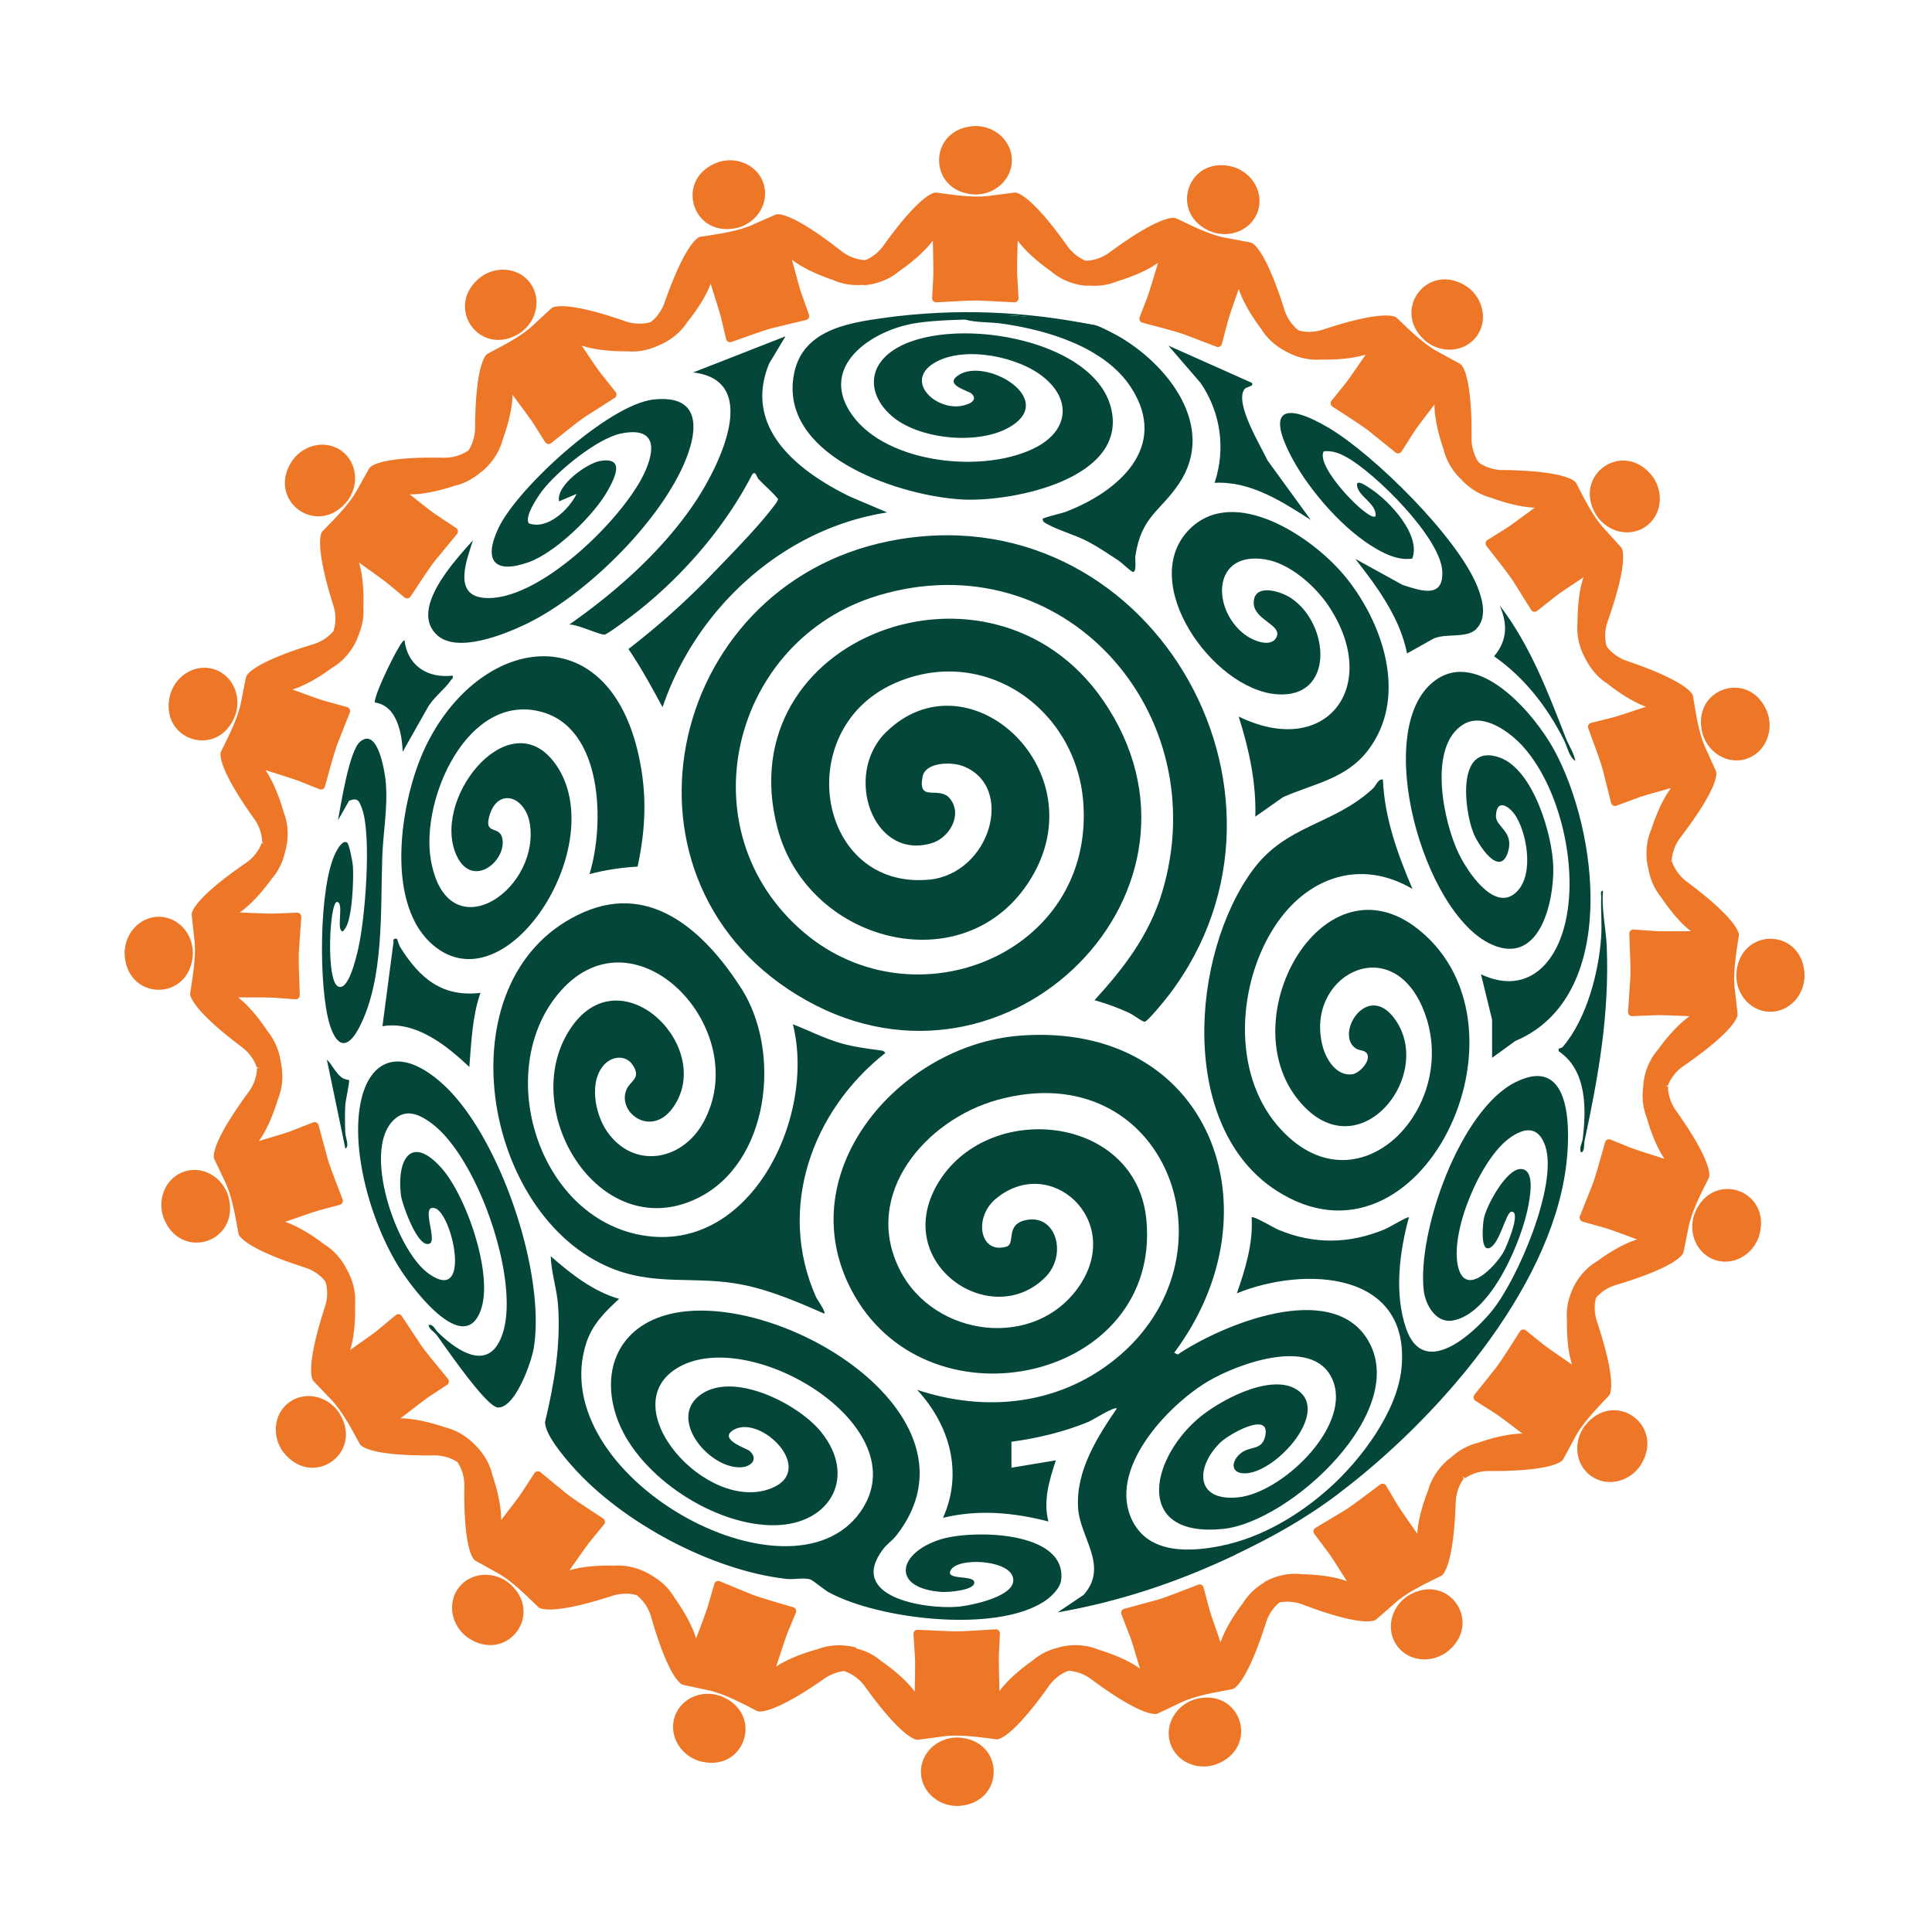
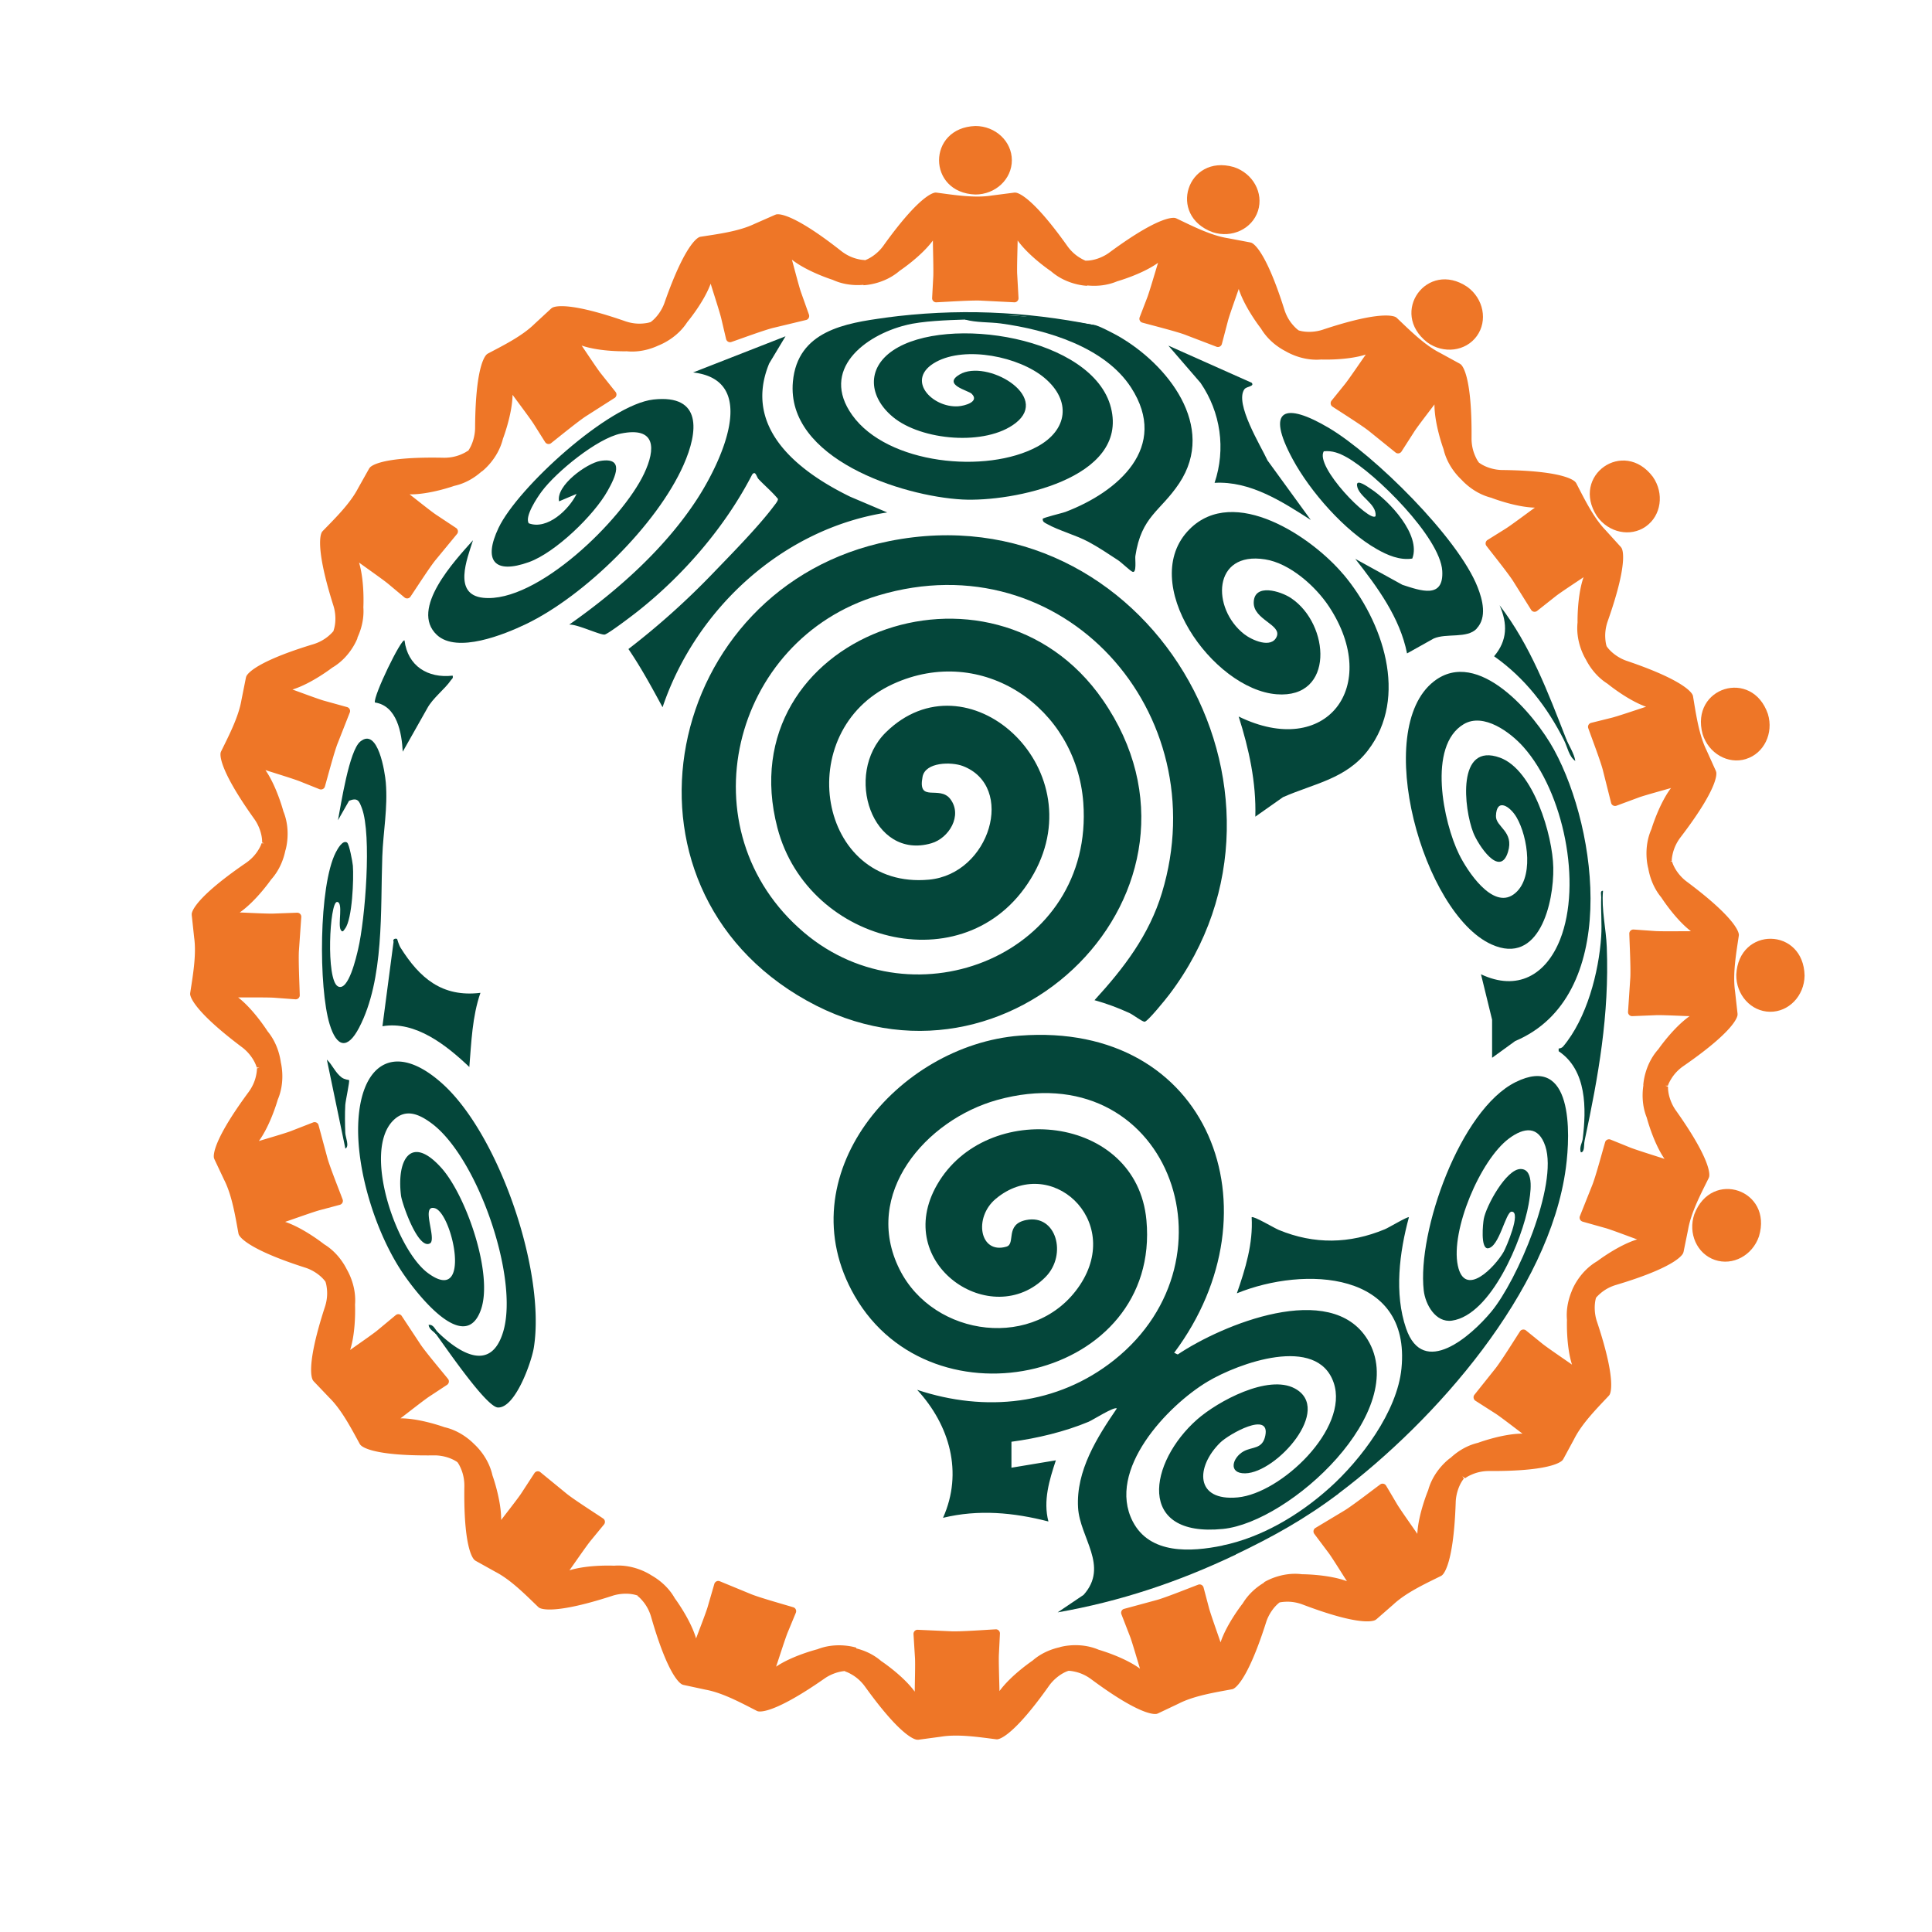
<svg xmlns="http://www.w3.org/2000/svg" id="Icone_VT" data-name="Icone VT" viewBox="0 0 651.97 651.97">
  <defs>
    <style>.cls-1{fill:#04463a}.cls-2{fill:#ee7627}</style>
  </defs>
  <g id="original-4" data-name="original">
    <g id="original-5" data-name="original">
      <g id="Camada_1-2" data-name="Camada 1-2">
        <path d="M369.34 337.53c9.92-10.83 18.46-21.97 22.79-36.31 18.35-60.73-33.42-118.89-95.66-100.3-49.76 14.86-65.69 79.41-25.13 113.78 37.33 31.64 97.95 7.21 94.23-43.82-2.34-32.08-34.08-53.88-64.25-40.04-34.47 15.83-25.4 69.46 12.15 66.01 20.69-1.91 29.37-31.5 11.43-38.35-3.86-1.46-12.65-1.38-13.58 3.65-1.71 8.98 5.73 2.71 9.37 7.49 4.24 5.58-.5 13.21-6.36 14.92-19.98 5.86-29.73-23.26-15.43-37.38 27.22-26.86 70.15 11.38 49.98 47.61-20.99 37.69-76.16 24.42-86.54-15.45-16.81-64.46 72.13-97.62 109.8-43.16 43.84 63.36-31.63 139.64-99.93 101.46-69.38-38.79-48.33-139.78 27.86-155.03 87.07-17.46 146.47 84.52 94.53 152.99-1.1 1.46-7.44 9.34-8.38 9.2-1.05-.17-3.72-2.32-5.15-2.98-3.75-1.71-7.69-3.18-11.65-4.28h-.06Z" class="cls-1" />
        <path d="M396.18 456.45c-.11.55.3.75 1.24.64 14.99-10.06 51.66-25.25 64.06-5.08 14.77 24.04-26.17 61.67-48.77 63.94-29.45 2.96-25.05-22.55-8.73-36.94 7-6.16 23.94-15.31 32.95-10.47 12.98 6.96-6.14 28.43-16.7 28.65-5.9.11-4.38-5.3-.55-7.43 2.98-1.63 6.34-.64 7.3-5.25 1.79-8.51-12.29-.55-15.21 2.32-8.32 8.18-8.6 19.87 5.95 18.48 14.55-1.38 37.61-23.18 32.35-38.68-5.57-16.33-32.21-6.58-42.57-.39-13.61 8.15-34.11 29.87-25.27 47.14 5.79 11.3 19.78 10.33 30.2 8.21q7.89-.78 4.38 3.12c-19.2 9.15-38.85 15.72-59.9 19.4l8.76-5.91c8.68-9.73-1.29-19.26-1.87-29.45-.72-12.43 6.42-23.71 13.09-33.46-.94-.69-7.99 3.84-9.53 4.5-7.99 3.34-17.44 5.61-26.04 6.74v8.76l14.99-2.49c-2.2 6.63-4.35 13.65-2.51 20.64-11.79-3.04-23.58-4.14-35.57-1.24 6.86-15.31 2.23-31.3-8.73-43.19 22.92 7.63 47.31 5.19 66.46-10.03 43.56-34.65 17.58-103.64-39.48-87.78-24 6.69-45.65 31.66-32.93 57.14 11.54 23.13 46.15 27.49 60.89 5.3 14.66-22.1-10.11-44.37-28.41-29.09-7.58 6.33-5.43 18.82 3.61 16.14 3.22-.97-.63-7.52 6.64-8.98 10.19-2.07 13.91 11.66 6.61 19.15-18.1 18.54-52.13-4.23-36.64-31.11 16.61-28.85 67.34-23.82 70.62 12.02 4.9 53.52-72.1 71.34-98.47 25.53-23.23-40.37 14.47-84.63 55.74-87.81 64.14-4.92 88.06 58.88 52.1 107.01l-.06-.03Z" class="cls-1" />
-         <path d="M204.14 359.03c-5.59 5.64-3.39 16.94.77 22.88 8.98 12.79 25.21 9.89 32.4-3.07 17.28-31.17-22.62-73.16-48.08-44.46-22.68 25.59-8.68 74.46 25.51 82.09 37.8 8.4 60.86-39.12 52.82-70.82 5.46 2.1 10.69 4.84 16.37 6.44 4.19 1.19 8.38 1.71 12.67 2.32.94.14 1.54 0 2.15.94-24.71 19.45-36.67 52.39-23.39 82.31.44.97 3.42 5.03 2.81 5.64-8.84-3.87-17.91-7.79-27.44-9.73-16.28-3.32-30.2.88-46.12-6.33-43.12-19.45-54.99-98.86-7.55-119.44 23.31-10.11 41.27 7.38 53.04 25.64 13.8 21.47 9.62 59.07-14.77 70.93-33.42 16.25-61.58-30.84-42.29-58.05 17.11-24.12 48.69 7.65 33.86 27.71-7.41 10.06-19.04 1.08-15.35-6.63 1.35-2.79 4.85-3.54 2.01-7.93-2.23-3.48-6.72-3.15-9.42-.44" class="cls-1" />
-         <path d="M208.93 438.32c-4.71 4.28-9.04 8.59-11.08 14.86-14.52 44.82 68.69 90.57 92.47 57.06 20.2-28.46-36.67-62.86-61.25-48.9-23.03 13.07 9.48 49.82 31.35 40.84 15.15-6.22-3.64-24.92-12.78-19.7-5.57 3.18 4.33 6.3 5.29 7.13 3.06 2.68.66 5.28-2.65 5.53-10.61.75-24.58-15.67-14.55-23.96 10.91-9.04 33.42 2.35 41.22 11.88 12.37 15.11 3.39 31.28-15.32 31.64-20.2.39-45.65-16.14-53.01-35.06-6.14-15.78-.69-31.06 16.04-35.84 36.04-10.31 109.8 33.4 77.86 74.32-1.32 1.69-3.31 3.01-4.6 4.78-12.01 16.03 13.89 20.11 24.91 19.34 4.27-.3 21.9-3.65 18.74-10.61-2.4-5.25-18.02-6.02-20.64-1.93-2.34 3.7 7.27 1.71 7.82 4.09.69 2.93-9.01 3.56-10.91 3.43-17.3-1.19-15.04-13.23-.3-17.79 10.5-3.23 42.51-2.96 40.56 13.76-.33 2.85-3.47 5.77-5.81 7.29-16.48 10.69-55.79 6-72.63-3.15-1.6-.88-5.29-4.06-6.28-4.37-2.15-.64-5.54.14-7.96-.14-25.24-2.82-55.66-19.12-72.41-38.16-2.92-3.32-8.95-10.42-9.09-14.7 3.09-13.12 5.35-25.81 4.41-39.43-.39-5.58-2.31-11-2.48-16.61 6.81 5.97 14.3 11.88 23.09 14.4ZM466.68 263.07c.5 12.9 4.99 25.2 9.97 36.91-17.69-10.42-35.71-3.84-46.43 12.57-12.56 19.2-14.63 49.07.85 67.25 26.73 31.33 63.07-6.77 48.99-39.76-11.13-26.06-39.95-10.42-33.7 13.12 1.18 4.42 4.66 10.06 9.95 9.37 2.56-.33 6.78-4.97 4.79-7.24-.8-.91-2.45-.77-3.53-1.46-7.3-4.75 3.77-22.85 13.09-10 14.11 19.4-13.2 52.88-33.26 26.44-21.3-28.1 9.56-82.12 41.38-56.53 41.47 33.35.39 119.14-47.94 88.11-33.39-21.44-28.99-79.63-8.18-108.12 11.32-15.5 27.11-15.17 40.56-27.55 1.21-1.11 1.68-3.23 3.39-3.15l.06.03ZM215.13 292.44c-5.48.33-10.88 1.11-16.2 2.54 5.15-16.72 4.66-49.15-16.23-54.76-24.93-6.71-40.83 29.54-37.31 49.93 5.32 30.81 35.9 11.38 33.56-11.11-1.1-10.5-11.24-13.76-13.91-3.32-1.68 6.52 4.35 2.21 4.6 8.34.28 7.27-10.17 15.2-15.26 5.25-9.56-18.65 16.67-52.3 32.35-32.44 20.31 25.75-14.27 82.09-39.59 62.86-17.91-13.62-12.07-49.82-3.64-67.53 18.05-37.88 61.52-44.95 72.02 2.71 2.87 13.04 2.42 24.54-.36 37.55l-.03-.03Z" class="cls-1" />
        <path d="M451.72 504.03c-2.09 1.02-4.49.64-3.11-1.88 10.61-9.5 22.9-25.75 24.33-40.37 3.25-33.02-32.84-34.59-55.55-25.34 2.87-8.21 5.51-16.8 4.99-25.67.55-.58 7.71 3.7 9.15 4.28 11.99 4.95 23.89 4.72 35.79-.22 1.29-.52 7.71-4.39 8.13-4.06-3.2 11.8-5.01 25.78-.94 37.55 5.79 16.8 21.96 2.49 28.71-5.64 8.79-10.55 22.57-42.8 18.27-55.87-2.29-6.96-7.14-6.44-12.29-2.6-9.7 7.24-19.73 31.06-17.25 42.85 2.34 11.16 12.51.52 15.46-4.61.8-1.38 6.09-13.59 2.7-13.57-2.04 0-4.19 12.27-8.13 12.38-2.37-.19-1.57-8.18-1.27-9.92.8-4.37 7.58-16.88 12.45-16.85 4.88.03 3.2 8.92 2.67 11.99-2.04 11.63-12.59 37.3-25.87 39.18-5.51.77-8.98-5.47-9.51-10.2-2.23-19.84 12.26-60.98 31-70.29 19.4-9.64 18.54 17.19 16.97 28.9-5.57 41.86-44.14 85.4-76.68 109.91l-.03.03ZM503.52 356.93v-12.82l-3.75-15.33c12.29 5.8 21.93.28 26.7-11.74 7.47-18.95 1.16-49.73-12.34-64.93-4.38-4.95-13.45-11.72-20.17-7.74-12.34 7.29-6.86 33.24-1.57 43.96 2.7 5.5 11.19 18.54 18.32 13.54s4.93-19.45 1.05-26.08c-2.23-3.79-6.75-6.63-6.94-.44-.11 3.76 6.23 5.17 4.05 12.18-2.76 8.9-10.14-2.57-11.68-6.49-3.2-8.12-5.7-30.75 9.04-25.34 11.24 4.14 17.74 26.19 17.94 37.08.22 11.74-4.66 33.24-20.86 25.92-23.12-10.44-40.42-72.45-19.42-88.77 14.88-11.58 34 11.08 40.56 23.13 14.85 27.24 22.12 83.41-13.14 98.25l-7.8 5.66.03-.03ZM298.81 107.21l1.76.33c2.7-.47 9.42-.99 5.12 2.18-13.91 3.45-29.04 15.06-18.1 30.37 11.9 16.66 45.3 19.92 62.43 10.64 10.33-5.61 11.57-15.53 2.48-23.18-8.6-7.24-26.64-10.86-36.62-5.42-10.66 5.83-1.35 15.53 7.44 14.98 2.23-.14 7.38-1.55 4.55-4.26-1.16-1.11-9.95-3.01-4.02-6.49 8.98-5.28 30.78 7.16 18.87 16.41-10.08 7.85-31.82 5.91-41.41-2.07-8.05-6.69-9.04-16.33.06-22.46 18.07-12.21 67.53-4.59 73.54 19.37s-33.23 31.86-50.2 30.95c-20.36-1.11-59.51-13.76-57.14-39.76 1.57-17.16 17.69-19.76 31.24-21.58ZM453.35 193.83c13.25 15.75 22.15 41.36 8.24 59.43-7.41 9.64-18.21 11.16-28.63 15.75l-9.34 6.58c.33-11.58-2.15-22.85-5.62-33.79 29.62 14.45 48.24-10.2 30.47-37.13-4.52-6.85-13.23-14.62-21.57-15.91-17.8-2.82-18.1 16.58-7.05 25.23 2.62 2.04 9.17 4.97 10.97.88 1.79-4.09-7.88-5.72-7.74-11.58.14-6.58 9.09-3.81 12.62-1.44 13.11 8.79 14.77 33.98-4.88 32.44-21.6-1.69-47.25-37.85-29.37-55.73 15.07-15.03 41.25 2.62 51.88 15.28h.03Z" class="cls-1" />
        <path d="m265.08 113.48-5.51 9.17c-9.01 21.86 9.95 36.5 27.36 44.98l12.48 5.3c-35.13 5.39-64.56 32.38-75.82 65.73-3.64-6.71-7.22-13.32-11.52-19.64a256 256 0 0 0 28.35-25.39c6.17-6.41 15.35-15.72 20.53-22.6.47-.64 1.68-2.02 1.57-2.68-1.98-2.4-4.38-4.39-6.53-6.66-.74-.8-1.02-3.04-2.18-1.52-9.01 17.49-22.98 33.71-38.35 45.92-1.65 1.33-10.14 7.79-11.38 8.04-1.41.3-9.53-3.62-12.01-3.34 16.23-11.36 32.32-25.67 43.2-42.41 7.52-11.58 21.66-40.04-1.38-42.69zM147.13 450.21c-.83-.88-.47-1.19.63-.64 7.16 6.94 17.85 13.76 22.04-.14 5.46-18.15-8.73-59.13-24.33-70.48-4.05-2.96-8.49-4.95-12.62-.99-10.75 10.31.85 43.66 11.49 51.59 15.18 11.3 8.35-20.17 2.4-21.83-4.79-1.33.52 9.89-1.49 11.77-4.02 2.79-9.59-13.37-9.92-16-1.54-12.21 3.39-20.83 13.67-9.31 8.32 9.34 17.5 35.75 13.31 47.74-5.57 15.97-22.43-6.38-26.56-12.57-8.82-13.21-15.32-33.68-14.88-49.62.58-20.31 11.9-28.87 28.41-14.04 19.26 17.32 34.94 63.71 30.86 89.11-.77 4.78-6.23 20.39-12.12 20.17-3.97-.17-17.94-20.81-20.91-24.78l.03.03Z" class="cls-1" />
        <path d="M159.61 182.33c-2.01 6.35-6.86 18.29 3.44 19.4 18.16 1.93 47.03-26.44 54.31-41.91 3.97-8.4 4.02-15.94-7.85-13.51-8.02 1.63-21.85 12.99-26.7 19.53-1.49 1.99-5.84 8.45-4.38 10.75 6.23 2.35 13.56-4.59 16.15-9.92l-5.92 2.51c-1.1-5.39 9.4-12.85 13.86-13.62 8.46-1.44 5.1 5.5 2.53 10.06-4.6 8.26-17.63 20.86-26.56 24.07-11.79 4.23-15.46-.58-10.25-11.55 6.45-13.57 37.25-41.69 52.29-43.32 16.5-1.8 15.13 10.83 10.14 22.08-8.95 20.2-33.34 44.18-53.18 53.71-7.33 3.51-23.25 10-30.06 3.65-9.34-8.73 6.14-25.17 12.15-31.91h.03ZM498.32 212.15c-3.28 3.43-10.19 1.44-14.49 3.32l-9.01 5.03c-2.4-12.1-10.03-22.41-17.47-31.91l15.9 8.76c6.14 1.99 14.02 4.89 13.45-4.72-.69-11.3-22.59-32.99-32.29-38.35-2.42-1.35-4.85-2.29-7.69-1.99-3.11 5.17 15.48 24.12 17.47 21.91.5-4.26-5.73-6.52-6.25-10.33-.36-2.57 3.88.61 4.57 1.05 6.23 4.03 17.14 15.56 14.08 23.57-4.19.66-8.38-1.13-11.96-3.18-10.88-6.16-22.48-19.4-28.41-30.37-9.23-17.08-2.67-19.37 12.32-10.47s43.48 36.86 50.09 53.66c1.68 4.26 3.25 10.22-.33 13.98l.03.06ZM325.64 107.84c.74-1.11 2.29-1.69 3.44-1.85 13.53.22 26.95 1.46 40.25 3.7 1.13.03 6.53 2.87 7.91 3.65 16.72 9.5 33.48 30.53 20.69 49.76-6.39 9.59-12.76 11.02-14.8 24.59-.14.94.55 5.91-.99 5.25-.83-.36-3.61-3.07-4.85-3.9-3.11-2.04-6.78-4.5-10.03-6.22-4.3-2.29-10.06-3.81-13.97-6.02-.77-.44-1.43-.61-1.43-1.69 0-.41 6.64-1.96 7.66-2.35 17.74-6.74 35.21-21.83 22.18-41.97-8.9-13.76-28.6-19.53-43.95-21.63-3.91-.52-8.32-.25-12.1-1.33h-.03ZM117.15 284.37c.69.44 1.82 6.49 1.93 7.76.33 4.31-.17 17.99-2.62 21.22-.47.61-.85 1.55-1.49.41-1.02-1.85.96-9.37-1.24-9.39-2.51-.03-3.8 26.3.3 28.49 3.55 1.91 6.25-10.08 6.83-12.6 2.37-10.06 4.63-38.46 1.27-47.5-.91-2.43-1.38-3.7-4.33-2.54l-3.75 6.58c1.02-5.33 3.77-23.46 7.52-26.55 6.01-4.97 8.35 10.47 8.62 13.81.72 8.57-.88 16.55-1.18 24.92-.66 18.07.74 41.44-7.85 57.86-3.88 7.4-7.52 6.69-9.92-1.19-3.75-12.27-3.72-46.69 2.07-58 .58-1.11 2.29-4.31 3.83-3.32v.03Z" class="cls-1" />
        <path d="M422.38 129.15c1.1 1.3-1.74 1.19-2.45 2.21-3.39 4.75 5.57 19.15 7.8 24.01l14.6 20.09c-9.7-6.22-20.47-13.21-32.46-12.52 3.83-11.41 2.07-23.82-4.74-33.74l-10.86-12.57 28.08 12.52zM134.02 316.89s.63 2.13 1.16 2.93c6.39 10.17 13.97 16.8 26.95 15.22-2.78 8.01-3.06 16.66-3.75 25.03-7.6-7.24-18.16-15.69-29.32-13.76l3.75-28.49c-.44-1.08.91-1.24 1.24-.91l-.03-.03ZM534.71 385.11c-.5.75-.72.52-.63-.64 1.29-10.31 1.43-23.35-8.1-29.73v-.91c.55-.03 1.13-.25 1.49-.66 7.96-9.42 12.07-25.01 12.87-37.22.28-4.31-.17-8.81 0-13.15.03-.77-.47-2.32.61-2.18-.58 6.35 1.05 12.82 1.27 19.06.88 22.77-2.81 43.38-7.52 65.43h.03ZM152.75 228.01c.25.94-.25 1.05-.61 1.57-2.01 2.96-6.17 6.05-7.99 9.5l-8.24 14.59c-.33-6.3-1.9-15.5-9.4-16.61-.58-2.16 8.93-21.77 10-20.94 1.07 8.65 7.88 12.85 16.23 11.88ZM528.49 249.28c.22.86.19 1.02-.63.64-5.73-11.36-13.25-21.11-23.67-28.46 4.52-5.3 4.6-11 1.85-17.21 10.41 13.57 16.31 29.32 22.46 45.06v-.03ZM451.72 504.03c-11.41 8.59-22.12 14.53-34.96 20.67-1.05-.19.11-2.43 0-2.49-1.38-.17-3.5.58-4.38-.64 13.39-2.74 26.06-10.31 36.2-19.4.85 1.69 1.65 1.35 3.11 1.88l.03-.03ZM369.31 109.72s0 .64-.94.61c-9.31-.33-16.83-3.26-25.57-3.79-4.82-.28-9.86.28-14.69.06l2.48 1.24c-1.65.06-3.33-.06-4.99 0-5.92.19-14.33.47-19.98 1.88.99-1.13.28-1.71-.94-1.91-2.01-.3-4.3 1.19-5.92-.61 23.89-3.18 46.92-2.24 70.53 2.51ZM117.79 364.47c.3.3-1.18 6.94-1.27 8.4-.17 2.93-.11 6.49 0 9.45.06 1.46 1.49 4.56.03 5.28l-6.25-30.03c1.9 1.8 2.76 4.31 4.96 6 1.02.77 2.42.83 2.51.91h.03Z" class="cls-1" />
        <path d="M528.49 249.28c.88 2.27 2.73 4.92 3.11 7.52-2.15-1.49-2.65-4.7-3.75-6.88l.63-.64ZM397.42 457.09c-.69.47-3.06 3.12-3.75 2.49.14-1.57 1.93-2.38 2.51-3.12l1.24.64ZM534.71 385.11c-.25 1.16.11 3.73-1.24 3.76-.63-1.63.5-3.4.61-4.37l.63.64zM147.77 449.57l-.63.64c-.58-.75-2.34-1.55-2.51-3.12 1.68-.25 2.26 1.69 3.11 2.49h.03Z" class="cls-1" />
      </g>
      <path d="M329.14 65.64c6.81 0 12.32-5.18 12.32-11.56s-5.52-11.56-12.32-11.56c-16.33.58-16.33 22.54 0 23.12M409.23 78.36c6.47 2.11 13.31-1.11 15.28-7.18 1.96-6.07-1.69-12.7-8.17-14.81-15.71-4.5-22.47 16.39-7.11 21.99M481.62 115.52c5.51 4.01 13.01 3.06 16.74-2.11 3.74-5.17 2.3-12.61-3.21-16.61-13.56-9.14-26.42 8.64-13.53 18.72M555.4 177.66c5.21-3.66 6.27-11.16 2.37-16.75-9.84-13.08-27.78-.48-18.88 13.27 3.91 5.59 11.3 7.15 16.51 3.49ZM589.18 256.13c6.09-1.87 9.4-8.68 7.41-15.2-5.34-15.49-26.28-9.05-22.04 6.78 2 6.52 8.55 10.3 14.63 8.43ZM585.92 328.89c-.11 6.82 4.96 12.44 11.33 12.54s11.61-5.35 11.72-12.17c-.31-16.38-22.21-16.74-23.05-.37M571.77 409.74c-2.2 6.46.89 13.37 6.92 15.43 6.02 2.07 12.69-1.49 14.89-7.95 4.74-15.68-15.98-22.79-21.81-7.48" class="cls-2" />
      <path d="M576.68 397.32h.02s2.15-3.82-11.15-22.58c-1.6-2.21-2.73-5.36-2.66-8.05l-.93-.32h.9c.19-.67.64-1.53 1.15-2.35 1.05-1.72 2.48-3.17 4.11-4.29 18.97-13.11 18.23-17.42 18.23-17.42h-.02c0-.05.03-.09.03-.14l-.86-7.72c-.84-5.86.43-12.96 1.29-18.79 0-.03-.02-.06-.02-.09h.02s.87-4.29-17.55-18.04c-2.2-1.61-4.25-4.25-5-6.84h-.61l.53-.17c-.03-.7.13-1.66.36-2.6.48-1.96 1.38-3.78 2.59-5.36 14.02-18.34 11.99-22.21 11.99-22.21h-.03c0-.05 0-.09-.01-.14l-3.19-7.07c-2.61-5.32-3.58-12.46-4.56-18.28 0-.03-.03-.05-.04-.08l.01-.01s-.49-4.35-22.24-11.73c-2.59-.85-5.34-2.73-6.86-4.95-.24-.66-.38-1.61-.45-2.56-.15-2.01.15-4.02.81-5.9 7.69-21.78 4.57-24.84 4.57-24.84h-.02c-.02-.04-.03-.09-.06-.13l-5.21-5.74c-4.11-4.25-7.24-10.74-9.96-15.97-.02-.03-.05-.04-.07-.06v-.01s-1.81-3.99-24.77-4.27c-2.72 0-5.91-.94-8.04-2.58l.03-.04c-.45-.54-.89-1.41-1.27-2.3-.8-1.85-1.17-3.85-1.15-5.84.18-23.1-3.76-24.97-3.76-24.97l-.02.01c-.04-.03-.06-.08-.09-.1l-6.8-3.72c-5.27-2.67-10.34-7.79-14.61-11.84-.03-.02-.06-.02-.08-.04v-.02s-3.01-3.18-24.8 4.07c-2.5.85-5.7 1.03-8.21.25v-.03c-.59-.38-1.27-1.06-1.91-1.79-1.33-1.51-2.29-3.3-2.89-5.2-6.94-22.03-11.26-22.59-11.26-22.59s-.01.02-.02.02c-.04-.02-.08-.05-.12-.07l-7.61-1.44c-5.84-.91-12.23-4.21-17.54-6.74h-.09v-.02s-3.84-2.1-22.34 11.54c-2.18 1.64-5.3 2.83-7.99 2.79l-.02.05c-.59-.22-1.26-.57-1.91-.96-1.73-1.03-3.2-2.43-4.35-4.05-13.38-18.81-17.66-18-17.66-18v.02c-.05 0-.09-.03-.14-.03l-7.68.99c-5.83.94-12.93-.22-18.76-.99-.03 0-.06.02-.09.02v-.02s-4.3-.81-17.7 17.89c-1.49 2.12-3.91 4.1-6.36 4.98l-.04-.13c-.7.02-1.66-.15-2.59-.39-1.95-.5-3.75-1.43-5.31-2.66-18.12-14.27-22.01-12.28-22.01-12.28v.03c-.05 0-.09 0-.14.01l-7.09 3.12c-5.33 2.55-12.46 3.44-18.28 4.35-.03 0-.05.03-.08.04l-.01-.01s-4.35.44-11.96 22.16c-.85 2.49-2.66 5.13-4.79 6.65l-.03-.04c-.66.25-1.62.39-2.58.47-2 .16-4.01-.13-5.88-.78-21.77-7.58-24.79-4.43-24.79-4.43v.02c-.04.02-.09.03-.13.06l-5.69 5.26c-4.21 4.15-10.67 7.32-15.87 10.08-.03.02-.04.05-.06.07h-.01s-3.97 1.84-4.11 24.86c0 2.65-.86 5.75-2.4 7.9l-.11-.08c-.55.44-1.42.87-2.31 1.25-1.86.77-3.86 1.12-5.84 1.08-23.04-.48-24.95 3.45-24.95 3.45l.01.02c-.03.04-.08.05-.11.09l-3.8 6.77c-2.73 5.25-7.9 10.26-12 14.5-.02.03-.02.06-.04.08h-.02s-3.21 2.97 3.73 24.92c.85 2.6.97 5.94.07 8.48l.06.05c-.4.55-1.02 1.16-1.68 1.73a14.5 14.5 0 0 1-5.22 2.84c-22.05 6.69-22.66 11.02-22.66 11.02s.02.01.02.02c-.02.04-.06.08-.07.12l-1.52 7.61c-.98 5.84-4.34 12.21-6.93 17.51-.01.03 0 .06-.01.09h-.02s-2.14 3.82 11.24 22.54c1.61 2.21 2.75 5.35 2.69 8.04l.69.23-.88-.02c-.19.68-.64 1.54-1.15 2.36-1.06 1.71-2.49 3.16-4.12 4.28-19.02 13.04-18.3 17.35-18.3 17.35h.02c0 .05-.03.09-.03.14l.83 7.72c.82 5.87-.47 12.96-1.35 18.79 0 .03.02.06.02.09h-.02s-.89 4.29 17.49 18.1c2.19 1.62 4.23 4.27 4.98 6.86l.89.02-.84.27c.04.7-.11 1.66-.32 2.61-.44 1.97-1.32 3.8-2.5 5.4-13.71 18.57-11.61 22.41-11.61 22.41h.03c0 .05 0 .09.02.14l3.31 7.02c2.69 5.27 3.79 12.39 4.86 18.2 0 .03.03.05.04.08l-.01.01s.56 4.35 22.44 11.35c2.56.79 5.29 2.58 6.86 4.73.26.66.42 1.61.52 2.58.2 2.01-.05 4.03-.67 5.91-7.16 21.96-3.96 24.94-3.96 24.94h.02c.02.04.03.09.06.13l5.35 5.61c4.22 4.15 7.5 10.56 10.34 15.73.02.03.05.04.07.06v.01s1.9 3.95 24.86 3.67c2.66-.06 5.79.76 7.95 2.29.44.55.87 1.4 1.24 2.28.78 1.86 1.14 3.86 1.11 5.85-.34 23.1 3.59 25 3.59 25l.02-.01c.04.03.05.08.09.11l6.77 3.77c5.25 2.71 10.28 7.86 14.53 11.94.03.02.06.02.08.04v.02s2.98 3.2 24.83-3.89c2.58-.86 5.92-1.01 8.46-.12l.14-.19-.11.32c.58.39 1.25 1.1 1.87 1.84 1.29 1.55 2.21 3.36 2.76 5.27 6.37 22.2 10.68 22.87 10.68 22.87s.01-.02.02-.02c.04.02.07.06.12.07l7.57 1.63c5.81 1.06 12.12 4.52 17.36 7.19.03.01.06 0 .09.01v.02s3.78 2.19 22.63-10.96c1.93-1.37 4.56-2.39 6.98-2.56v.16c.68.17 1.55.61 2.38 1.1 1.73 1.02 3.21 2.42 4.37 4.03 13.48 18.74 17.76 17.9 17.76 17.9v-.02c.05 0 .09.03.14.03l7.67-1.03c5.83-.97 12.93.15 18.76.88.03 0 .06-.02.09-.02v.02s4.3.78 17.6-17.99c1.54-2.21 4.09-4.3 6.62-5.13.66 0 1.46.14 2.26.32 1.96.44 3.79 1.32 5.38 2.5 18.52 13.74 22.35 11.64 22.35 11.64v-.03c.05 0 .09 0 .14-.02l7-3.32c5.26-2.7 12.36-3.8 18.14-4.88.03 0 .05-.03.08-.04l.01.01s4.33-.57 11.31-22.5c.77-2.5 2.48-5.15 4.55-6.75.58-.12 1.27-.2 1.96-.23 2.01-.11 4.01.24 5.86.94 21.55 8.18 24.66 5.11 24.66 5.11v-.02c.04-.02.09-.03.13-.05l5.84-5.1c4.33-4.03 10.87-7.02 16.14-9.64.03-.02.04-.05.06-.06h.01s4.02-1.73 4.79-24.74c.07-2.73 1.07-5.92 2.76-8.02l-.52-.77.94.68c.54-.45 1.4-.9 2.29-1.28 1.84-.8 3.84-1.18 5.82-1.17 23.04.12 24.89-3.84 24.89-3.84l-.01-.02c.03-.04.08-.06.1-.1l3.69-6.82c2.65-5.29 7.73-10.39 11.77-14.69.02-.03.02-.06.04-.08h.02s3.16-3.02-4.12-24.86c-.84-2.44-1.03-5.55-.33-8.04.4-.5.96-1.04 1.55-1.54 1.53-1.31 3.33-2.25 5.23-2.81 22.08-6.6 22.7-10.93 22.7-10.93s-.02-.01-.02-.02c.02-.04.06-.08.07-.12l1.55-7.61c1-5.84 4.39-12.19 7-17.48.01-.03 0-.06.01-.09Zm-42.67 14.92 7.61 2.14c1.8.46 8.99 3.22 10.86 3.87-6.45 1.97-13.47 7.34-13.47 7.34-6.28 3.65-8.57 9.98-8.57 9.98h.01c-.98 2.32-2.02 5.82-1.66 9.85 0 0-.34 8.7 1.7 15.09-1.82-1.31-8.62-5.89-10.22-7.24l-5.36-4.34c-.62-.45-1.49-.32-1.93.29-1.73 2.63-6.6 10.49-8.51 12.8l-6.95 8.71c-.44.61-.29 1.48.33 1.93l6.66 4.26c1.59.97 7.67 5.7 9.27 6.87-6.74 0-15.01 3.1-15.01 3.1-4.34 1.02-7.53 3.44-9.35 5.16l-.02-.03s-5.53 3.86-7.45 10.86c0 0-3.35 8.03-3.66 14.73-1.25-1.87-6.03-8.54-7.05-10.37l-3.51-5.94c-.43-.64-1.28-.82-1.91-.4-2.54 1.86-9.83 7.52-12.43 9.02l-9.54 5.73c-.63.42-.79 1.28-.36 1.92l4.75 6.33c1.15 1.47 5.2 8.03 6.3 9.69-6.32-2.36-15.15-2.35-15.15-2.35-7.2-.92-12.85 2.72-12.85 2.72l.06.09c-2.16 1.28-5.09 3.51-7.2 7 0 0-5.4 6.82-7.51 13.18-.7-2.14-3.49-9.86-3.98-11.9l-1.77-6.68c-.24-.73-1.01-1.14-1.73-.91-2.94 1.1-11.5 4.56-14.41 5.29l-10.73 2.91c-.72.23-1.1 1.02-.86 1.75l2.86 7.38c.71 1.73 2.83 9.14 3.44 11.04-5.44-3.99-13.94-6.39-13.94-6.39-6.68-2.85-13.11-.88-13.11-.88v.03c-2.45.53-6.05 1.74-9.23 4.53 0 0-7.21 4.85-11.15 10.27-.02-2.25-.33-10.46-.18-12.55l.34-6.9c0-.77-.62-1.4-1.37-1.39-3.14.15-12.34.84-15.33.65l-11.11-.5c-.75 0-1.36.63-1.36 1.41l.49 7.91c.16 1.86-.07 9.57-.07 11.56-3.97-5.46-11.34-10.34-11.34-10.34-2.85-2.46-6.03-3.67-8.43-4.26l.08-.23s-6.39-2.13-13.14.52c0 0-8.42 2.12-13.96 5.88.74-2.12 3.21-9.96 4.05-11.87l2.64-6.38c.26-.73-.11-1.52-.82-1.77-3-.92-11.9-3.39-14.65-4.59l-10.29-4.24c-.71-.25-1.49.14-1.75.86l-2.21 7.61c-.48 1.81-3.29 8.99-3.97 10.86-1.9-6.49-7.19-13.57-7.19-13.57-2.32-4.12-5.78-6.54-7.93-7.75-.92-.61-6.03-3.74-12.56-3.23 0 0-8.67-.43-15.06 1.56 1.32-1.81 5.96-8.59 7.32-10.18l4.38-5.33c.46-.62.34-1.49-.27-1.94-2.6-1.76-10.4-6.72-12.68-8.66l-8.61-7.05c-.61-.45-1.47-.31-1.92.32l-4.32 6.63c-.98 1.59-5.76 7.64-6.94 9.23.07-6.76-2.94-15.08-2.94-15.08-1.22-5.47-4.65-9.14-6.18-10.55-1.68-1.69-5.14-4.58-10.01-5.69 0 0-8.16-2.99-14.84-2.99 1.8-1.34 8.23-6.43 10-7.54l5.76-3.79c.62-.46.76-1.32.31-1.93-1.97-2.46-7.95-9.51-9.55-12.04l-6.14-9.3c-.45-.61-1.31-.73-1.93-.27l-6.08 5.05c-1.41 1.22-7.76 5.58-9.36 6.75 2.06-6.44 1.65-15.28 1.65-15.28.45-5.57-1.73-10.1-2.77-11.9-1.08-2.15-3.44-5.93-7.68-8.51 0 0-6.8-5.42-13.14-7.54 2.13-.7 9.84-3.49 11.86-3.99l6.66-1.78c.73-.24 1.14-1.01.91-1.73-1.09-2.95-4.55-11.54-5.27-14.45l-2.9-10.76c-.23-.72-1.02-1.11-1.75-.87l-7.36 2.87c-1.72.72-9.12 2.84-11.01 3.44 3.98-5.46 6.38-13.98 6.38-13.98 2.35-5.53 1.42-10.87 1.03-12.58-.33-2.4-1.34-6.69-4.46-10.47 0 0-4.65-7.35-9.95-11.44 2.24.04 10.43-.07 12.51.13l6.87.51c.77.02 1.41-.58 1.42-1.34-.07-3.15-.52-12.39-.26-15.38l.78-11.12c.01-.76-.6-1.38-1.37-1.39l-7.89.29c-1.86.11-9.54-.31-11.52-.37 5.55-3.85 10.59-11.11 10.59-11.11 3.11-3.45 4.34-7.43 4.82-9.86h.02s2.04-6.43-.7-13.16c0 0-2.23-8.41-6.06-13.92 2.13.71 9.97 3.09 11.89 3.91l6.4 2.56c.73.25 1.52-.13 1.76-.85.88-3.02 3.22-11.97 4.37-14.75l4.08-10.37c.24-.72-.16-1.5-.89-1.74l-7.61-2.11c-1.81-.46-9.01-3.18-10.88-3.83 6.44-1.99 13.44-7.39 13.44-7.39 6.27-3.67 8.53-10.02 8.53-10.02l-.08-.03c1.08-2.28 2.35-5.97 2.04-10.3 0 0 .48-8.69-1.46-15.11 1.8 1.34 8.53 6.03 10.1 7.4l5.29 4.42c.62.46 1.48.34 1.93-.26 1.77-2.6 6.76-10.39 8.71-12.67l7.08-8.59c.45-.61.31-1.47-.3-1.93l-6.59-4.37c-1.58-.99-7.58-5.82-9.16-7.02 6.74.11 15.06-2.86 15.06-2.86 4.23-.92 7.39-3.19 9.26-4.87l.03.04s5.42-4.01 7.15-11.07c0 0 3.13-8.12 3.25-14.83 1.3 1.83 6.26 8.37 7.34 10.17l3.68 5.84c.45.63 1.31.79 1.92.35 2.48-1.93 9.62-7.79 12.18-9.36l9.38-5.99c.61-.44.75-1.3.3-1.93l-4.93-6.19c-1.19-1.43-5.42-7.88-6.56-9.51 6.38 2.18 15.2 1.93 15.2 1.93 4.54.45 8.41-.88 10.67-1.93 1.66-.65 6.55-2.91 9.78-7.92 0 0 5.59-6.66 7.89-12.96.64 2.16 3.2 9.96 3.64 12.01l1.58 6.73c.22.74.98 1.17 1.7.96 2.97-1.01 11.63-4.23 14.55-4.87l10.81-2.6c.72-.21 1.13-.99.91-1.73l-2.65-7.46c-.66-1.75-2.57-9.22-3.12-11.13 5.32 4.15 13.75 6.79 13.75 6.79 3.97 1.83 7.89 1.91 10.39 1.69v.13s6.73-.12 12.22-4.87c0 0 7.24-4.81 11.21-10.21 0 2.25.27 10.46.11 12.55l-.37 6.9c0 .77.61 1.4 1.36 1.4 3.14-.13 12.34-.77 15.33-.56l11.11.56c.75 0 1.36-.63 1.36-1.4l-.44-7.91c-.15-1.86.13-9.57.14-11.56 3.94 5.48 11.28 10.4 11.28 10.4 5.48 4.78 12.19 4.9 12.19 4.9v-.12c2.5.26 6.27.23 10.12-1.4 0 0 8.36-2.34 13.8-6.24-.69 2.14-2.96 10.03-3.75 11.97l-2.48 6.45c-.24.73.15 1.52.87 1.75 3.02.85 11.98 3.09 14.76 4.21l10.39 3.97c.72.23 1.49-.17 1.73-.91l2.01-7.66c.43-1.82 3.06-9.07 3.69-10.96 2.06 6.44 7.53 13.39 7.53 13.39 2.48 4.14 6.09 6.49 8.26 7.61 1.7.99 6.33 3.3 12.04 2.81 0 0 8.67.37 15.05-1.67-1.31 1.82-5.9 8.63-7.25 10.23l-4.34 5.37c-.45.63-.32 1.49.29 1.94 2.62 1.74 10.45 6.64 12.74 8.57l8.66 6.99c.61.44 1.47.3 1.92-.33l4.27-6.66c.97-1.59 5.7-7.68 6.88-9.28-.02 6.76 3.05 15.06 3.05 15.06 1.19 5.16 4.35 8.71 5.99 10.26 1.54 1.68 5.01 4.87 10.08 6.16 0 0 8.08 3.18 14.77 3.35-1.83 1.29-8.39 6.23-10.18 7.29l-5.85 3.65c-.63.44-.79 1.3-.36 1.92 1.91 2.5 7.71 9.7 9.26 12.27l5.91 9.44c.43.62 1.29.76 1.92.32l6.2-4.9c1.44-1.19 7.89-5.39 9.52-6.52-2.22 6.39-2.02 15.24-2.02 15.24-.66 6.23 2.02 11.22 2.79 12.5 1.12 2.21 3.39 5.74 7.33 8.22 0 0 6.71 5.53 13.02 7.76-2.14.66-9.89 3.33-11.93 3.79l-6.69 1.66c-.74.23-1.15 1-.93 1.72 1.04 2.97 4.35 11.61 5.03 14.54l2.72 10.81c.22.72 1 1.12 1.73.9l7.41-2.74c1.73-.69 9.16-2.69 11.06-3.26-4.07 5.39-6.61 13.87-6.61 13.87-2.95 6.65-1.1 13.13-1.1 13.13h.01c.41 2.46 1.5 6.42 4.42 9.93 0 0 4.68 7.33 10 11.4-2.24-.03-10.43.11-12.51-.09l-6.87-.49c-.77-.01-1.4.59-1.42 1.34.08 3.15.57 12.39.31 15.38l-.74 11.13c-.01.76.6 1.38 1.37 1.39l7.89-.32c1.86-.12 9.54.28 11.53.32-5.53 3.87-10.55 11.15-10.55 11.15-4.86 5.41-5.09 12.15-5.09 12.15h.04c-.38 2.46-.6 6.62 1.13 10.93 0 0 2.19 8.42 6 13.94-2.12-.72-9.96-3.13-11.88-3.95l-6.39-2.59c-.73-.25-1.52.13-1.76.84-.89 3.02-3.27 11.96-4.43 14.73l-4.13 10.36c-.24.71.15 1.5.88 1.75Z" class="cls-2" />
-       <path d="M534.71 481.27c-3.98 5.54-3.02 13.05 2.15 16.78 5.16 3.73 12.58 2.27 16.56-3.27 9.08-13.62-8.69-26.47-18.7-13.52ZM475.03 538.56c-5.66 3.79-7.37 11.17-3.83 16.48s10.99 6.53 16.65 2.74c13.25-9.58 1.08-27.84-12.82-19.21ZM403.07 573.49c-6.47 2.11-10.12 8.74-8.15 14.81s8.81 9.28 15.28 7.17c15.35-5.61 8.58-26.5-7.13-21.98M323.03 586.33c-6.81.04-12.29 5.24-12.26 11.63.04 6.38 5.58 11.53 12.39 11.49 16.32-.67 16.21-22.63-.13-23.12M243.21 572.34c-6.42-2.27-13.34.77-15.46 6.79s1.37 12.74 7.79 15.01c15.59 4.91 22.88-15.81 7.67-21.8M171.43 533.95c-5.48-4.04-12.98-3.15-16.76 1.99-3.77 5.14-2.39 12.59 3.09 16.63 13.49 9.24 26.48-8.45 13.66-18.62ZM97.56 473.24c-5.12 3.79-6 11.31-1.96 16.81 10.15 12.84 27.78-.2 18.55-13.72-4.04-5.49-11.47-6.87-16.59-3.08ZM62.24 395.33c-6.05 1.97-9.26 8.84-7.15 15.33 5.59 15.39 26.43 8.61 21.92-7.15-2.1-6.49-8.72-10.15-14.77-8.18M65.09 321.95c.13-6.82-4.92-12.46-11.28-12.58-6.36-.13-11.63 5.3-11.77 12.13.25 16.38 22.15 16.82 23.05.46ZM79.42 241.31c2.18-6.47-.95-13.36-6.98-15.41-6.03-2.04-12.69 1.54-14.86 8.01-4.68 15.7 16.07 22.73 21.84 7.4M117.25 169.05c4.07-5.47 3.22-13-1.88-16.82-5.1-3.81-12.54-2.47-16.61 3-9.3 13.47 8.27 26.6 18.49 13.81ZM175.66 112.26c5.55-3.95 7.06-11.37 3.38-16.58s-11.17-6.22-16.72-2.27c-12.98 9.95-.31 27.86 13.34 18.85M249.18 76.8c6.53-1.92 10.37-8.45 8.57-14.57-1.79-6.13-8.54-9.53-15.07-7.61-15.5 5.17-9.34 26.24 6.5 22.18" class="cls-2" />
    </g>
  </g>
</svg>